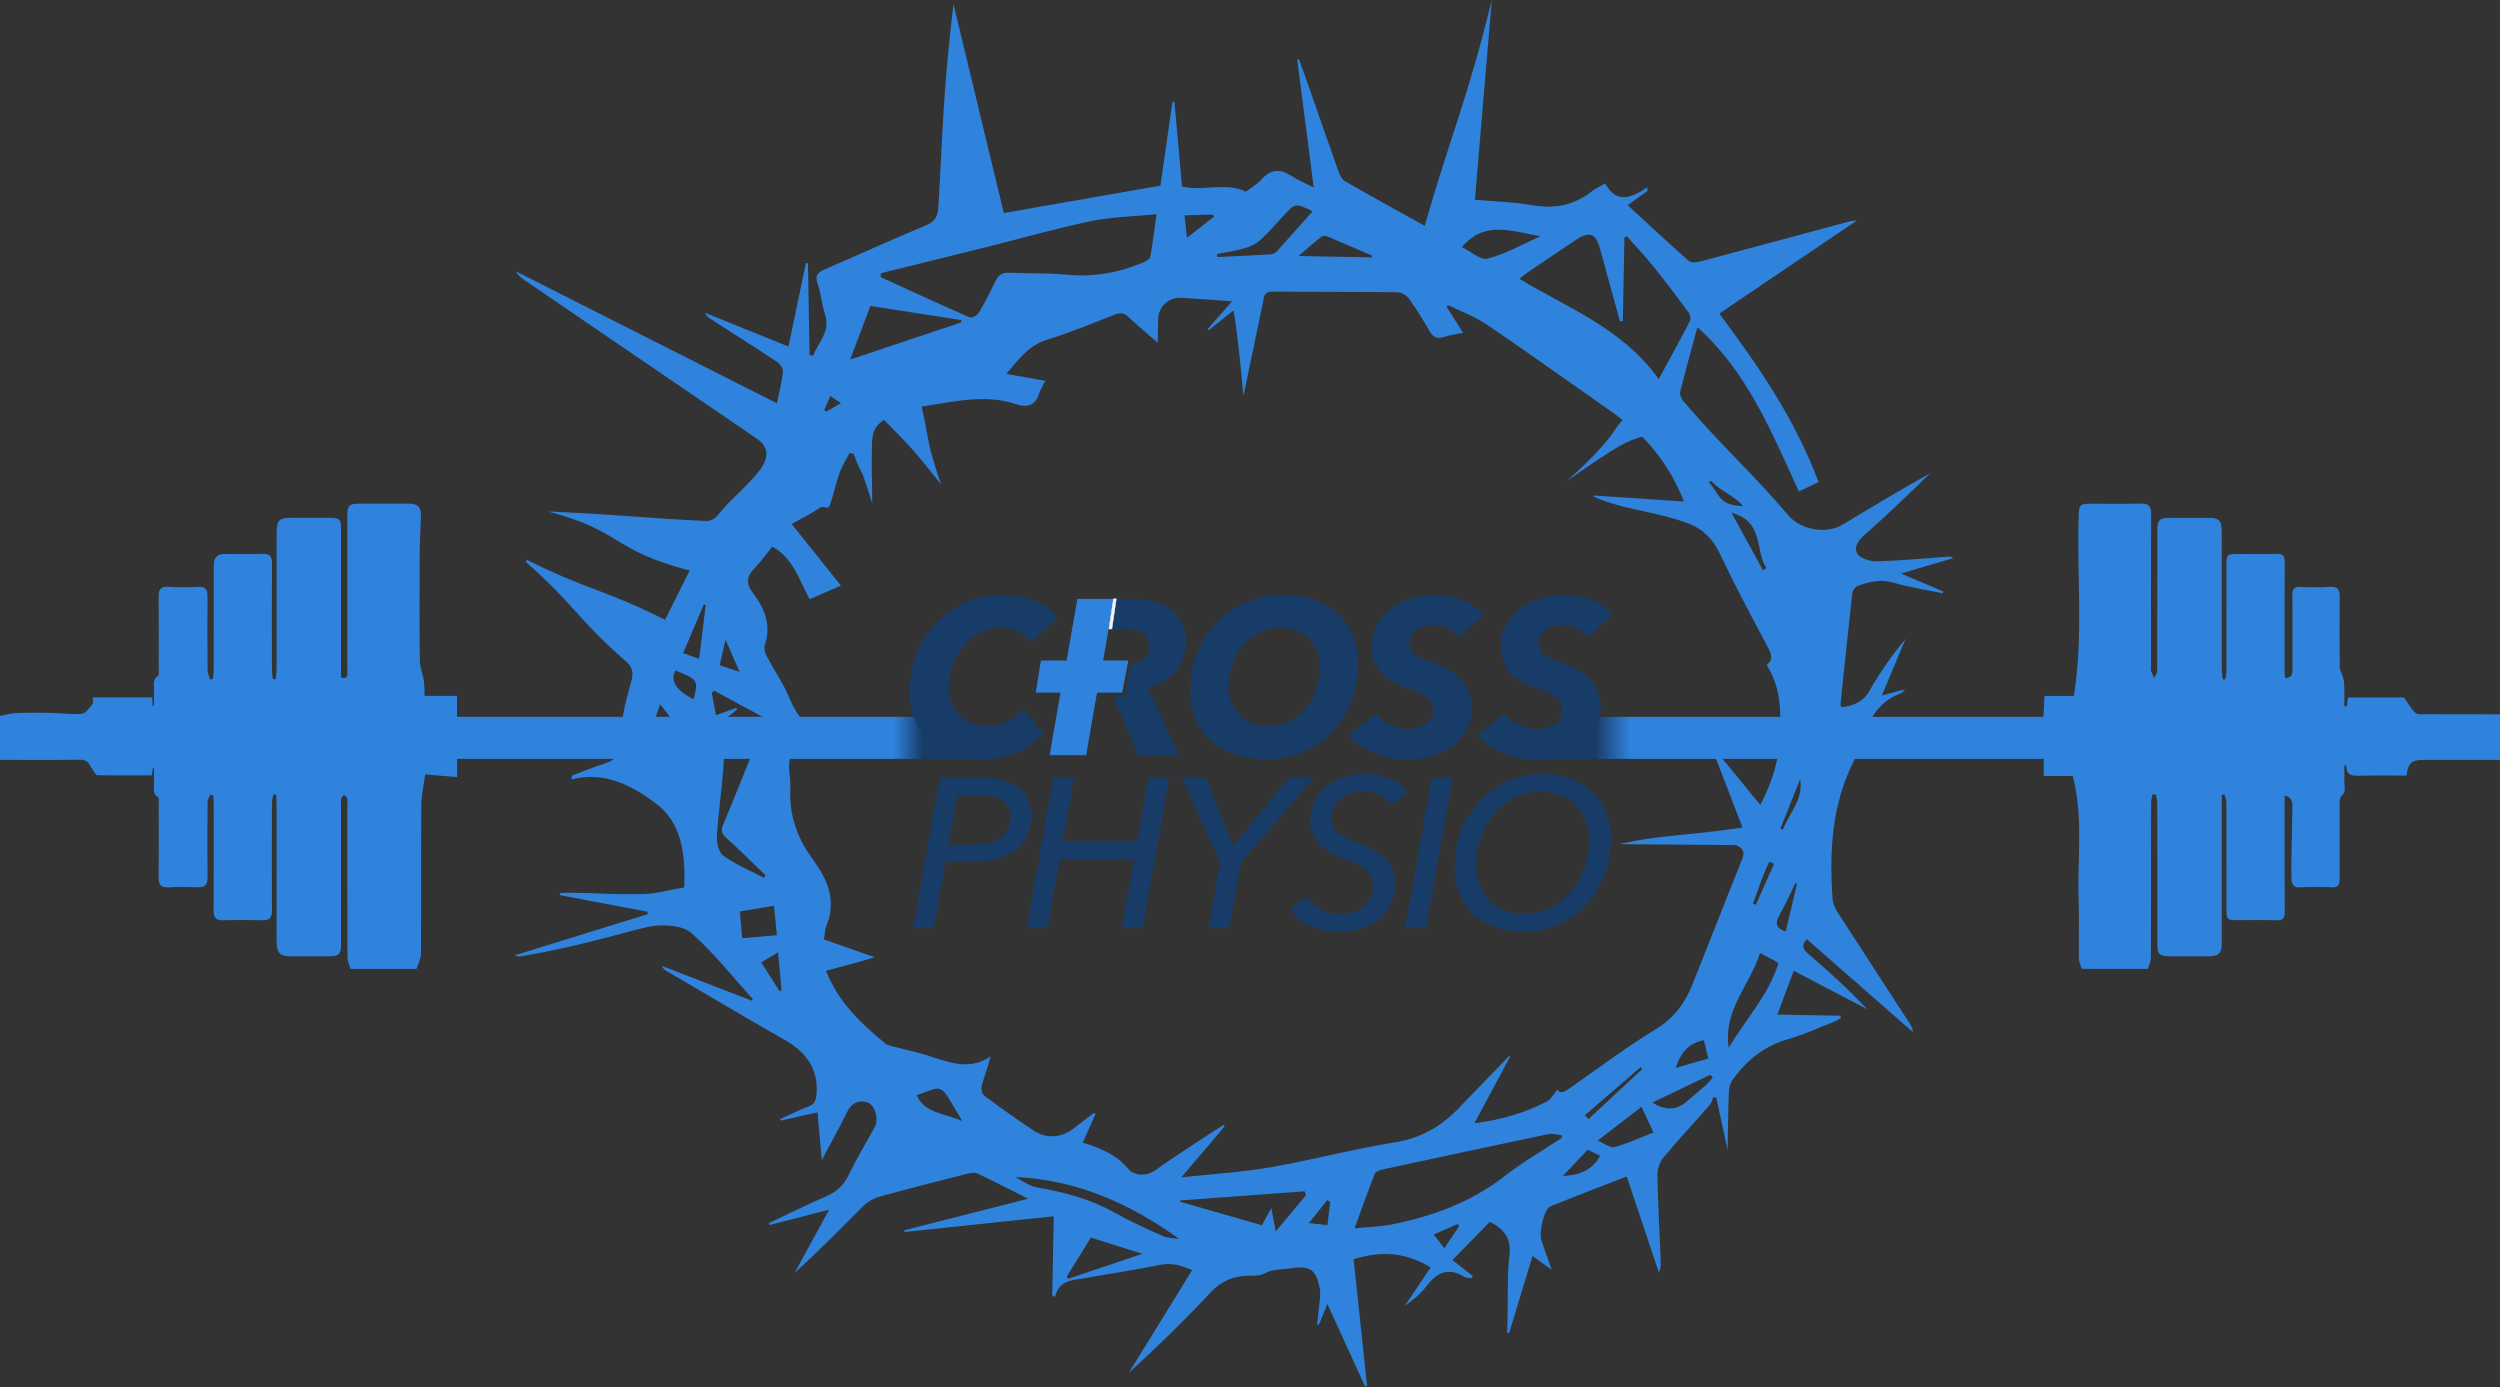
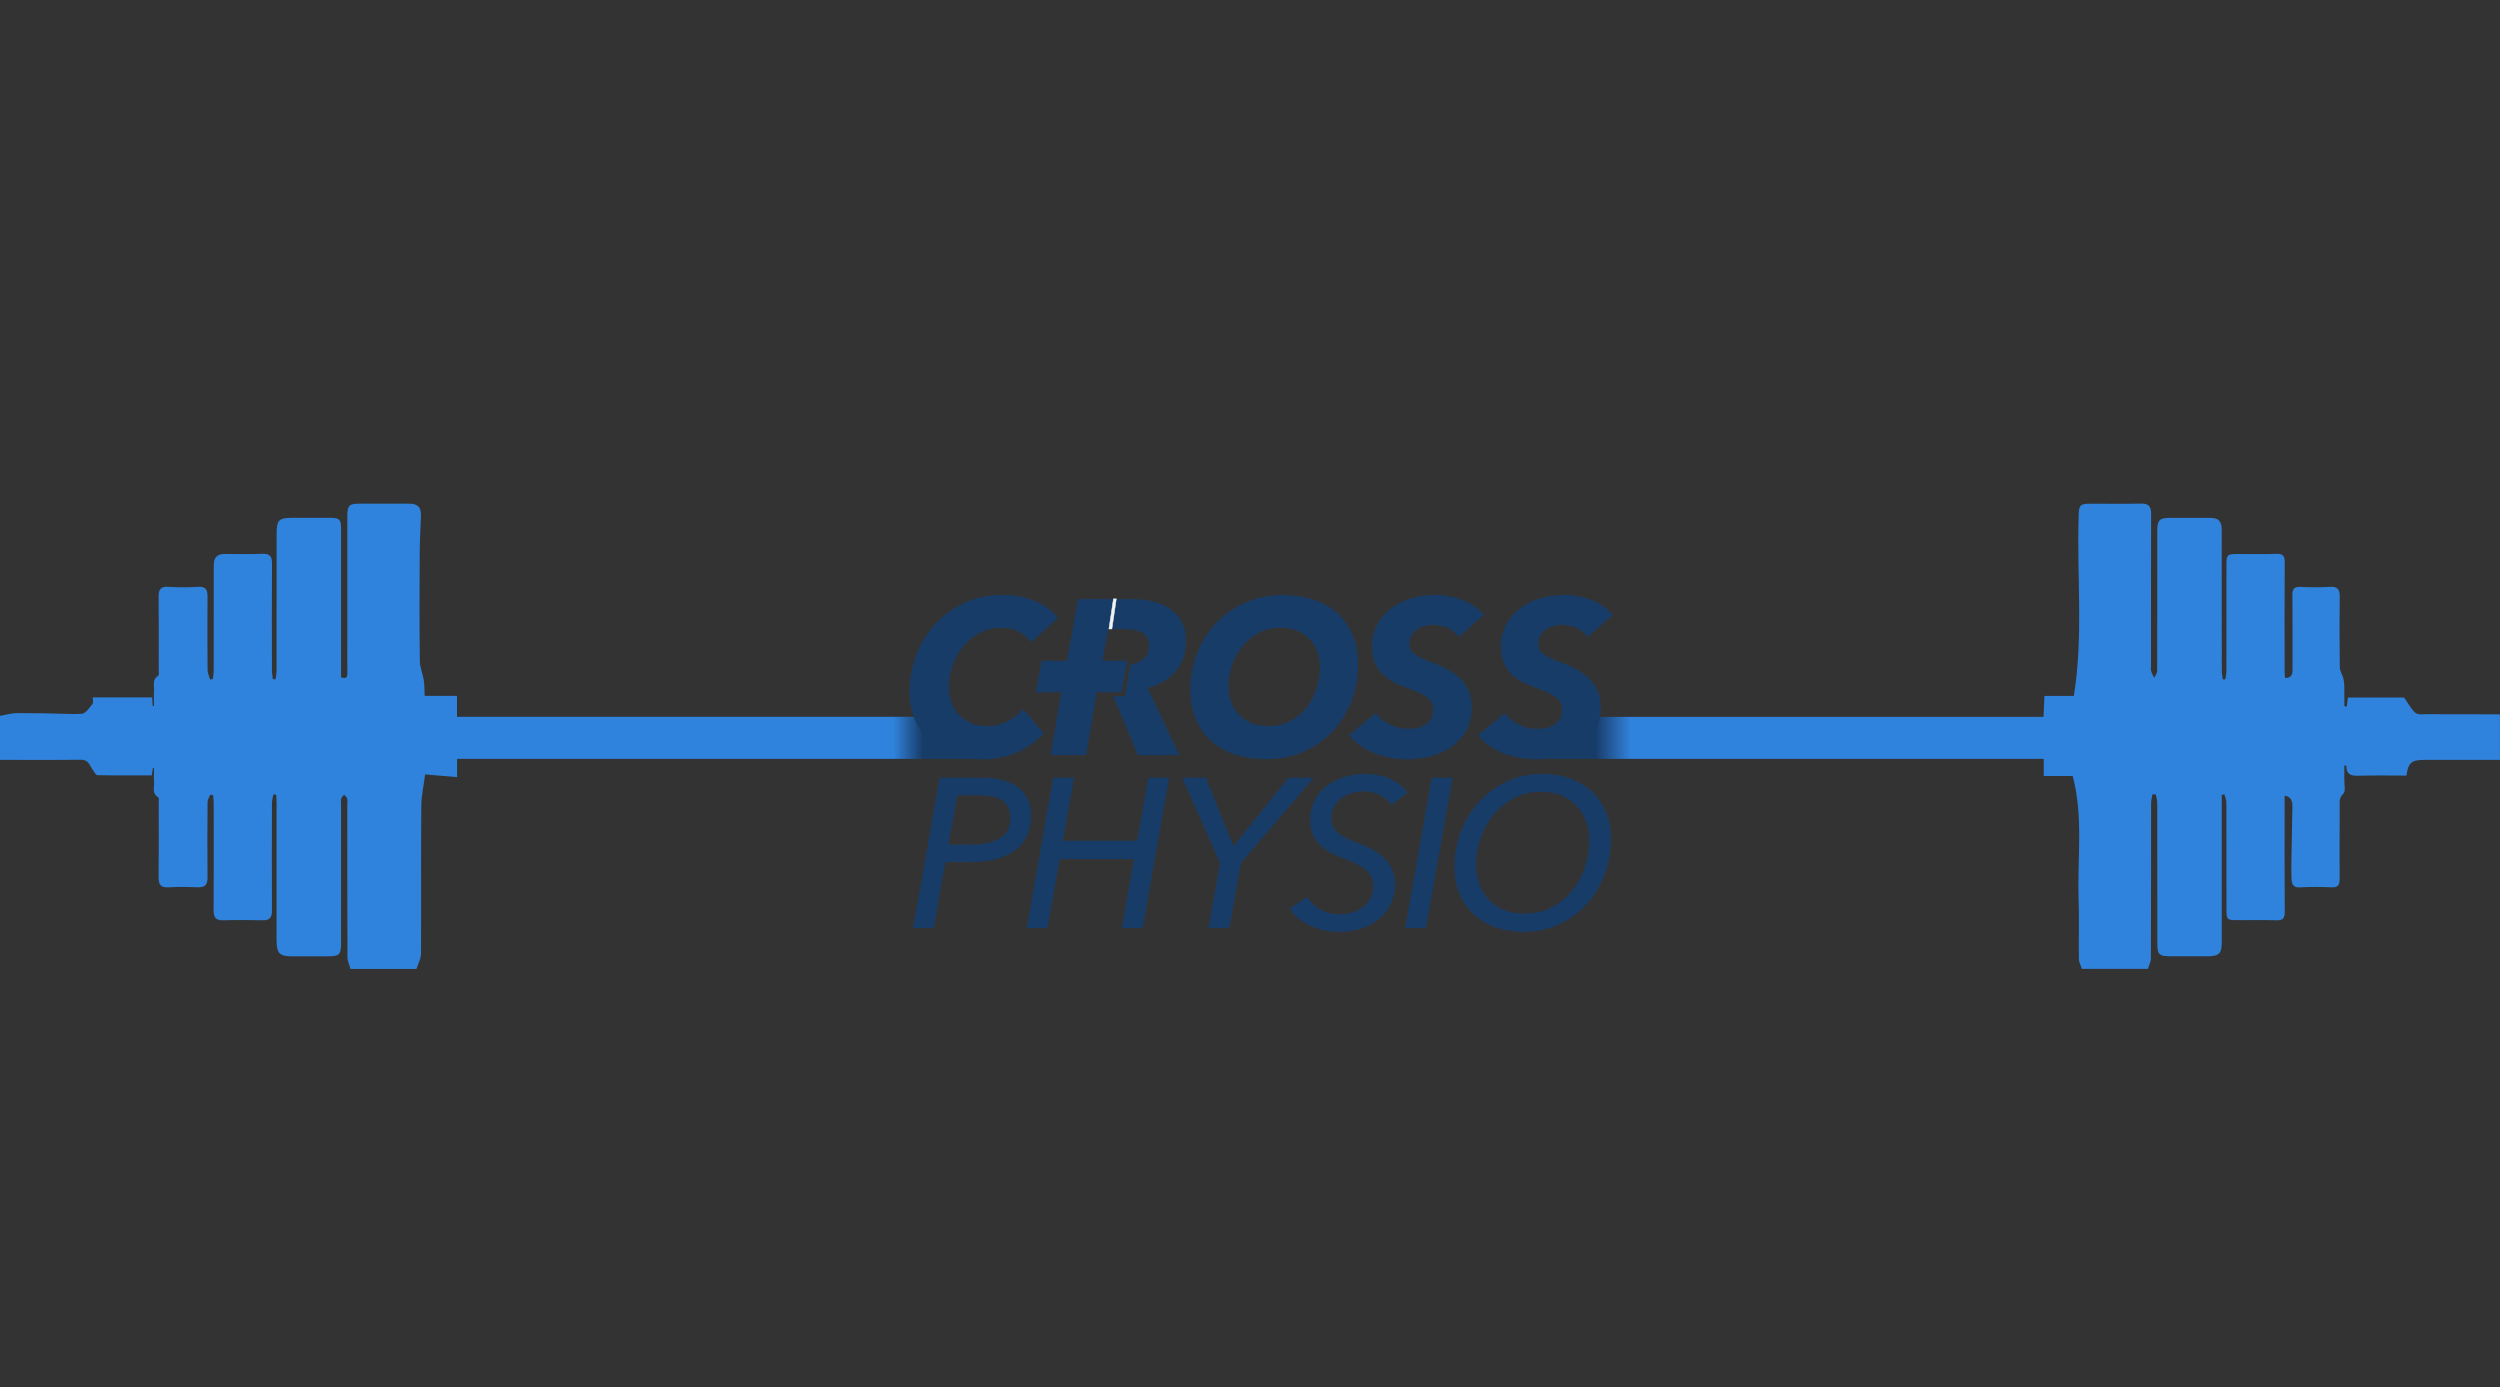
<svg xmlns="http://www.w3.org/2000/svg" width="2534" height="1406" viewBox="0 0 2534 1406" fill="none">
  <rect x="0" y="0" width="2534" height="1406" fill="#333333" stroke="none" />
  <g clip-path="url(#clip0_7_2)">
-     <path d="M1017.47 215.93C1070.11 206.72 1121.92 197.66 1176.21 188.16C1179.98 161.87 1184.19 132.51 1188.39 103.16L1190.4 103.21C1192.97 131.91 1195.55 160.62 1198.09 189C1219.26 194.43 1241.05 184.12 1262.9 194.23C1266.94 191.12 1273.67 187.27 1278.65 181.83C1288.56 171 1298.39 171.08 1309.96 178.9C1316.04 183.01 1323.1 185.7 1331.58 189.97C1325.84 145.47 1320.36 102.92 1314.87 60.36L1316.55 59.94C1320.28 70.28 1324.08 80.6 1327.71 90.97C1337.36 118.54 1346.83 146.17 1356.65 173.68C1357.95 177.34 1360.03 181.82 1363.11 183.59C1389.5 198.76 1416.21 213.4 1444.05 228.88C1471.15 134.89 1487.39 100.88 1512.1 -0.01C1504.32 91.94 1502.88 108.98 1494.97 202.46C1515.27 204.28 1534.9 204.74 1554.01 208.09C1576.7 212.08 1596.23 207.58 1614.03 193.53C1617.52 190.77 1621.82 189.01 1627.05 186.05C1638.09 206.31 1653.45 201.23 1669.63 189.78C1669.76 191 1669.88 192.21 1670.01 193.43C1663.58 198.05 1657.16 202.67 1649.82 207.94C1670.8 227.26 1690.99 246.22 1711.79 264.5C1714.18 266.6 1720.23 265.88 1724.14 264.84C1774.78 251.42 1825.35 237.7 1875.94 224.09C1876.97 223.81 1878.09 223.88 1882.16 223.51C1834.62 255.68 1789.34 286.32 1742.73 317.86C1782.58 371.32 1819.75 425.29 1843.26 488.64C1837.62 491.33 1831.36 494.31 1823.36 498.12C1795.69 438.33 1771.37 377.1 1720.47 331.64C1714.66 353.18 1708.6 375.02 1703.07 397.01C1702.41 399.63 1703.84 403.66 1705.7 405.88C1741.21 448.18 1776.95 480.15 1812.62 522.32C1825.34 537.36 1851.18 541.7 1867.77 531.69C1897.08 513.99 1926.44 496.38 1956.6 479.63C1946.04 489.78 1935.57 500.02 1924.89 510.05C1913.66 520.61 1902.45 531.22 1890.8 541.32C1884.35 546.91 1878.36 554.38 1882.64 561.25C1885.69 566.14 1895.67 569.14 1902.45 568.96C1926.58 568.31 1950.66 565.93 1974.76 564.2C1976.24 564.09 1977.72 563.97 1979.78 565.75C1963.01 570.69 1946.24 575.64 1926.92 581.34C1942.64 588.03 1956.22 593.81 1969.8 599.59L1969.24 601.41C1952.3 597.85 1935.11 595.16 1918.51 590.45C1905.86 586.86 1894.61 589.73 1883.25 593.76C1880.79 594.63 1877.9 598.06 1877.61 600.59C1873.34 638.16 1869.46 675.78 1865.56 713.39C1865.46 714.39 1866.14 715.46 1866.56 716.86C1878.62 715.25 1888.35 711.74 1895.01 699.98C1905.49 681.47 1917.91 664.03 1931.63 647.12C1923.86 665.74 1916.08 684.35 1907.5 704.9C1915.9 702.69 1922.26 701.01 1931.22 698.65C1928.34 701.26 1927.58 702.43 1926.53 702.82C1906.39 710.2 1896.01 725.55 1890.02 745.13C1887.19 754.39 1883.01 763.32 1878.67 772.02C1856.62 816.2 1854.14 863.3 1857.49 911.21C1857.81 915.75 1860.01 920.56 1862.53 924.49C1886.88 962.38 1911.49 1000.1 1936.01 1037.89C1937.52 1040.21 1938.84 1042.65 1938.88 1046.11C1903.07 1014.75 1867.27 983.38 1831.41 951.97C1825.21 958.27 1827.75 962.38 1833.13 967.03C1853.59 984.73 1873.75 1002.78 1892.7 1023.02C1868.25 1010.21 1843.8 997.39 1818.16 983.96C1812.63 998.73 1807.43 1012.61 1801.55 1028.34L1865.35 1029.56C1865.51 1030.38 1865.67 1031.19 1865.84 1032.01C1863.91 1033.09 1862.08 1034.42 1860.03 1035.21C1844.23 1041.37 1828.73 1048.58 1812.49 1053.23C1788.39 1060.13 1770.55 1074.59 1756.33 1094.16C1753.92 1097.48 1752.54 1102.21 1752.39 1106.35C1751.63 1126.14 1751.46 1145.96 1751.09 1165.57C1747.36 1148.28 1743.49 1130.38 1739.63 1112.51L1736.59 1112.2C1735.48 1114.86 1734.83 1117.92 1733.02 1119.98C1717.42 1137.79 1701.21 1155.09 1686.08 1173.27C1682.27 1177.85 1679.85 1185.1 1679.96 1191.07C1680.5 1220.27 1682.13 1249.44 1683.31 1278.63C1683.46 1282.23 1683.2 1285.85 1681.48 1289.81C1670.73 1257.77 1659.97 1225.73 1648.82 1192.49C1622.48 1202.74 1596.9 1212.46 1571.55 1222.73C1565.15 1225.32 1559.49 1248.91 1562.44 1257.55C1565.54 1266.62 1568.8 1275.65 1572.85 1287.11C1565.24 1281.62 1559.92 1277.78 1553.38 1273.07C1545.24 1299.88 1537.46 1325.52 1529.68 1351.17L1527.69 1350.85C1527.83 1343.47 1527.94 1336.08 1528.12 1328.7C1528.58 1309.98 1527.66 1291.09 1529.96 1272.59C1532.08 1255.56 1524.82 1245.91 1510.16 1238.4C1498.36 1250.44 1486.38 1262.67 1472.22 1277.12C1479.53 1282.93 1486.24 1288.26 1492.96 1293.6C1492.37 1294.31 1491.77 1295.03 1491.18 1295.74C1488.73 1295.19 1485.93 1295.22 1483.9 1293.99C1467.76 1284.22 1456.26 1289.99 1445.9 1303.66C1440.06 1311.36 1432.43 1317.73 1423.89 1323.58C1432.63 1310.62 1441.37 1297.67 1450.1 1284.71C1426.35 1269.95 1401.11 1267.16 1372.02 1276.35C1376.55 1318.97 1381.11 1361.86 1385.66 1404.75C1384.52 1405.07 1384.81 1404.99 1383.67 1405.31C1371.23 1378.15 1358.8 1350.99 1345.4 1321.73C1342.02 1330.03 1339.43 1336.38 1336.85 1342.74L1335.05 1342.27C1335.59 1337.58 1336.26 1332.9 1336.61 1328.19C1337.17 1320.75 1339 1313.02 1337.67 1305.89C1334.05 1286.56 1327.51 1282.57 1308.05 1285.57C1299.47 1286.89 1289.8 1286.35 1282.66 1290.28C1275.51 1294.22 1269.02 1292.74 1262.28 1293.19C1248.14 1294.13 1237.1 1299.33 1227.08 1310.02C1200.64 1338.23 1172.93 1365.27 1144.06 1391.65C1165.31 1357.19 1186.56 1322.73 1208.34 1287.42C1197.44 1282.65 1187.83 1279.7 1176.33 1282.01C1150.44 1287.19 1124.3 1291.12 1098.29 1295.72C1086.27 1297.85 1072.88 1297.93 1069.36 1314.67C1068.43 1314.11 1067.49 1313.56 1066.56 1313L1068.1 1232.83C1016.4 1238.27 966.65 1243.5 916.89 1248.74L916.59 1247C957.47 1236.6 998.36 1226.19 1042.16 1215.05C1023.14 1205.5 1006.92 1197.11 990.41 1189.29C987.78 1188.05 983.76 1188.82 980.64 1189.62C950.61 1197.28 920.57 1204.93 890.69 1213.12C885.97 1214.41 879.24 1218.32 875.75 1221.79C852.64 1244.74 829.93 1268.09 805.41 1290.19C816.62 1269.66 827.83 1249.13 840.37 1226.17C818.71 1231.73 799.35 1236.7 780 1241.67L779.33 1239.74C798.42 1230.74 817.32 1221.28 836.7 1212.94C847.25 1208.4 854.71 1202.21 859.81 1191.67C867.96 1174.83 877.69 1158.74 886.72 1142.31C891.01 1134.5 887.02 1119.56 878.52 1117.1C870.06 1114.65 862.94 1118.26 858.62 1127.13C851.11 1142.53 842.7 1157.5 832.98 1175.85C831.36 1157.89 830.05 1143.31 828.62 1127.48C815.73 1130.37 803.48 1133.11 791.23 1135.86L790.73 1134.31C800.23 1130.03 809.56 1125.29 819.31 1121.63C826.2 1119.04 827.26 1114.96 827.69 1108.1C829.36 1081.88 816.03 1065.77 794.38 1053.45C754.44 1030.72 714.95 1007.21 675.29 983.98C673.5 982.93 671.91 981.53 670.84 979.05C701.21 990.79 731.57 1002.53 761.94 1014.27L763.02 1012.65C742.49 990.02 723.49 965.67 700.64 945.65C691.95 938.03 673.87 936.9 660.94 938.76C641.96 941.83 590.78 958.99 527.47 969.37C525.74 969.65 523.96 969.7 521.84 968.3C566.73 954.4 611.62 940.51 656.51 926.61L656.38 924.14C626.76 918.53 597.15 912.93 567.53 907.32L567.6 905.23C571.09 905.1 574.57 904.81 578.06 904.86C621.12 905.4 607.65 906.64 650.7 906.2C665.34 906.05 679.93 901.69 693.53 899.42C694.97 865.31 690.78 833.74 664.74 814.33C640.88 796.55 613.15 781.32 579.26 790.03C579.41 788.72 579.57 787.4 579.72 786.09C591.53 781.7 603.19 776.85 615.21 773.11C623.36 770.57 625.89 765.87 626.86 756.53C629.17 734.41 633.42 712.57 639.68 691.25C642.56 681.44 641.1 676.16 634.14 670.07C584.3 626.46 583.65 614.47 534.08 570.55C532.41 569.07 534.08 570.55 533.49 567.18C597.41 599.07 609.25 595.88 674.09 628.22C682.35 611.72 690.32 595.78 699.07 578.28C619.11 557.53 631.22 538.12 556.04 518.61C579.26 519.06 543.26 517.9 569.95 519.14C628.06 521.84 657.86 525.32 715.96 528.08C719.57 528.25 724.58 525.89 726.84 523.06C742.08 503.89 756.6 494.32 771.44 474.84C770.93 475.64 772.01 474.09 771.44 474.84C779.2 462.7 779.12 452.82 767.19 444.69C688.49 391.01 609.8 337.3 531.13 283.59C528.05 281.49 525.08 279.22 523.13 275.11C610.85 319.47 698.58 363.83 787.46 408.77C789.82 397.29 792.55 387.23 793.62 376.99C793.96 373.79 790.7 368.89 787.66 366.87C765.41 352.06 742.79 337.78 720.3 323.32C718.13 321.93 716.03 320.42 714.77 317.1C742.41 328.28 770.06 339.46 799.19 351.24C805.17 322.58 811.01 294.6 816.85 266.62L818.96 266.82C819.49 297.87 820.03 328.93 820.56 359.98C821.8 360.14 823.03 360.3 824.27 360.47C829.33 347.05 841.79 336.33 836.34 319.08C833.08 308.76 832.17 297.69 828.66 287.48C825.61 278.59 829.51 275.73 836.68 272.65C870.61 258.08 904.21 242.76 938.28 228.51C947.24 224.76 950.49 219.93 951.08 210.41C955.04 146.88 955.43 95.08 966.43 4.19M1260.33 401.25C1256.5 358.49 1253.1 329.64 1250.15 314.7C1240.71 322.28 1232.99 328.47 1225.28 334.66L1224.14 333.43C1231.81 324.76 1239.48 316.09 1248.93 305.4C1230.1 304.08 1213.93 302.83 1197.74 301.85C1184.51 301.05 1174.08 310.83 1173.89 323.84C1173.78 331.1 1173.62 338.37 1173.45 347.33C1162.61 337.88 1153.09 330.01 1144.12 321.56C1139.71 317.4 1135.98 316.51 1130.14 318.81C1107.35 327.76 1084.67 337.19 1061.29 344.36C1042.4 350.15 1032.53 364.5 1020 378.92C1033.77 381.4 1046.11 383.62 1059.5 386.03C1057.17 390.74 1054.88 394.19 1053.68 397.99C1049.8 410.23 1042.64 413.9 1029.96 409.67C998.21 399.07 966.81 407.33 934.18 412.05C943.47 454.82 938.61 445.12 953.74 490.78C924.3 453.9 923.23 453.12 895.94 425.57C886.14 431.96 884.07 439.24 883.84 450.54C883.2 482.24 883.81 467.89 884.11 510.23C870.47 466.18 875.37 487.07 865.08 459.76L861.09 459.22C857.64 465.88 853.44 472.28 850.95 479.28C847.06 490.19 844.92 501.72 840.89 512.58C839.15 517.27 835.31 511.84 831.14 514.67C822.28 520.67 812.58 525.43 802.44 531.14C819.51 552.48 835.54 572.54 852.37 593.59C841.06 598.49 831.22 602.75 820.58 607.36C810.06 587.76 804.12 565.91 782.82 554.01C776.81 561.41 771.2 569.42 764.44 576.33C756.47 584.48 756.11 591.79 762.99 600.81C775 616.56 782.1 633.62 775.15 653.96C774.12 656.98 775.22 661.46 776.82 664.49C784.48 679.03 793.99 692.75 800.3 707.81C807.98 726.13 818.39 739.99 838.97 744.14C840.66 744.48 842.12 745.92 844.82 747.52C839.63 749.6 835.49 751.26 831.35 752.93C821.24 757.01 806.95 758.45 802.16 765.9C797.11 773.75 801.68 787.36 801.08 798.41C799.59 825.61 807.67 849.03 823.99 871.24C838.29 890.69 848.36 912.76 837.65 938.21C835.98 942.17 836.07 946.85 835.17 952.22C855.37 959.22 862.95 961.99 886.67 970.28C872.49 974.8 855.02 978.97 837.27 984.03C849.68 1015.72 872.8 1037.59 897.72 1057.97C899.33 1059.29 901.74 1059.79 903.86 1060.35C915.51 1063.4 927.29 1065.98 938.82 1069.41C960.27 1075.79 981.42 1086.24 1004.09 1070.77C1001.35 1081.69 997.63 1090.97 995.04 1100.55C994.24 1103.52 995.32 1108.83 997.52 1110.46C1013.81 1122.61 1030.36 1134.45 1047.3 1145.71C1060.78 1154.67 1075.64 1153.46 1088.38 1143.64C1095.17 1138.4 1102.01 1133.23 1108.84 1128.04L1110.39 1129.3C1106.22 1138.65 1102.06 1147.99 1097.52 1158.19C1115.72 1163.83 1131.39 1170.12 1143.52 1184.72C1149 1191.32 1161.32 1193.21 1171.45 1185.89C1185.78 1175.53 1200.72 1166.01 1215.46 1156.22C1223.59 1150.81 1231.83 1145.57 1240.03 1140.25C1240.77 1141.12 1240.56 1140.87 1241.3 1141.74C1227.36 1158.13 1213.43 1174.51 1197.38 1193.38C1229.95 1189.82 1259.42 1188.1 1288.3 1183.07C1330.27 1175.77 1371.57 1164.59 1413.62 1157.94C1439.89 1153.78 1460.23 1142.09 1477.95 1123.86C1495.23 1106.06 1512.44 1088.19 1529.68 1070.35L1530.63 1071.06C1518.89 1092.97 1507.15 1114.88 1494.49 1138.49C1521.49 1135.11 1545.51 1128.19 1567.91 1116.41C1572.31 1114.1 1574.99 1108.59 1578.53 1104.48C1581.93 1109.83 1586.95 1105.91 1592.51 1102.02C1620.88 1082.18 1648.6 1061.25 1678.15 1043.31C1696.46 1032.19 1707.62 1017.2 1715.12 998.56C1732.18 956.18 1748.61 913.55 1765.73 871.19C1768.88 863.39 1766.85 859.94 1759.6 856.64C1731.54 856.12 1641.64 855.96 1641.88 855.43C1684.26 846.02 1705.45 847.71 1766.19 838.85C1754.96 809.62 1744.9 783.4 1734.83 757.18L1735.79 756.61C1751.66 776.05 1767.54 795.48 1784.17 815.85C1796.71 792.34 1803.84 768.43 1804.45 743.17C1805.01 719.79 1804.91 696.08 1790.66 674.14C1798.19 668.42 1795.06 661.97 1790.96 654.27C1774.54 623.5 1758.16 592.68 1743.22 561.2C1736.48 546.99 1726.92 536.93 1712.84 531.27C1682.81 519.19 1652.49 517.94 1622.3 506.26C1619.92 505.34 1617.57 504.35 1615.21 503.38L1615.47 502.22C1645.36 504.21 1675.25 506.21 1706.91 508.32C1696.57 482.39 1682.86 461.43 1664.6 442.6C1650.32 446.98 1645.46 447.27 1588.47 487.38C1638.98 441.64 1634.48 435.4 1644.86 425.82C1641.84 423.47 1640.16 422.06 1638.37 420.8C1594.64 390.09 1551.16 359 1506.98 328.95C1495.01 320.81 1480.93 315.72 1467.79 309.27L1466.32 310.96C1471.62 319.33 1476.92 327.71 1482.99 337.3C1475.42 338.89 1469.4 339.55 1463.82 341.47C1456.22 344.09 1452.26 341.43 1448.54 334.84C1442.29 323.74 1435.46 312.9 1427.98 302.59C1425.61 299.33 1420.41 296.27 1416.47 296.22C1374.55 295.7 1332.62 295.97 1290.7 295.59C1283.31 295.52 1281.01 297.96 1280.49 305.06M892.76 276.94C892.76 278.28 892.74 279.62 892.74 280.96C922.76 294.66 952.7 308.52 982.94 321.73C985.02 322.64 990.67 319.49 992.26 316.82C998.39 306.55 1003.75 295.81 1008.96 285.04C1011.86 279.05 1015.45 276.08 1022.74 276.46C1041.94 277.46 1061.31 276.45 1080.39 278.37C1107.8 281.12 1133.62 276.66 1158.63 266.08C1161.44 264.89 1165.47 262.71 1165.89 260.42C1168.39 247.05 1169.99 233.52 1172.31 217.08C1148.19 219.51 1126.26 219.88 1105.19 224.27C1070.2 231.55 1035.78 241.49 1001.09 250.16C965 259.18 928.86 268.03 892.75 276.96L892.76 276.94ZM1644.89 325.48C1643.93 325.53 1642.96 325.57 1642 325.62C1635.28 301.21 1628.48 276.82 1621.88 252.38C1617.52 236.24 1611.1 233.9 1596.52 243.65C1580.26 254.52 1564.06 265.47 1547.88 276.46C1545.33 278.19 1543.04 280.3 1540.11 282.66C1590.37 312.82 1645.5 333.61 1681.27 384.34C1693.01 362.66 1703.29 344.04 1713.03 325.15C1714.12 323.03 1713.05 318.69 1711.44 316.51C1699.84 300.83 1688.1 285.24 1675.86 270.05C1667.36 259.5 1657.98 249.63 1649 239.46C1648.17 239.89 1647.35 240.31 1646.52 240.74C1645.98 268.99 1645.44 297.24 1644.89 325.5V325.48ZM1583.06 1153.39C1582.98 1152.48 1582.9 1151.57 1582.82 1150.66C1578.39 1150.22 1573.72 1148.64 1569.57 1149.51C1513.54 1161.22 1457.57 1173.23 1401.63 1185.35C1398.62 1186 1394.31 1187.64 1393.41 1189.91C1386.47 1207.41 1380.23 1225.19 1372.96 1245.08C1387.36 1243.62 1399.48 1243.37 1411.16 1241.02C1452.59 1232.68 1491.37 1218.47 1525.21 1192.02C1543.42 1177.79 1563.71 1166.18 1583.05 1153.39H1583.06ZM746.04 717.48C746.47 717.91 746.91 718.35 747.34 718.78C744.75 720.91 742.42 723.51 739.52 725.1C729.53 730.58 728.91 737.86 731.55 748.41C734.11 758.62 733.79 769.85 733.01 780.51C731.36 802.9 727.92 825.17 726.67 847.56C726.3 854.29 728.67 864.22 733.44 867.59C746.05 876.49 760.67 882.59 774.49 889.81C774.97 888.93 775.46 888.05 775.94 887.17C762.67 874.44 749.62 861.47 736.02 849.1C731.33 844.83 730.63 841.38 733.07 835.61C742.97 812.15 752.34 788.47 761.88 764.87C766.73 752.87 771.53 740.86 776.48 728.55C758.12 718.6 741.13 709.38 724.13 700.17C723.2 700.79 722.27 701.41 721.35 702.03C722.76 709.33 724.16 716.64 725.76 724.92C733.48 722.09 739.76 719.79 746.04 717.49V717.48ZM861.7 364.47C900.32 351.54 937.4 339.12 974.47 326.71C974.39 325.94 974.31 325.17 974.22 324.4C943.51 319.63 912.81 314.86 882.19 310.11C875.39 328.17 868.96 345.21 861.7 364.48V364.47ZM1323.69 1211.48C1323.28 1210.16 1322.86 1208.84 1322.45 1207.52C1280.35 1210.61 1238.24 1213.7 1196.14 1216.79C1196.26 1217.24 1196.38 1217.7 1196.49 1218.15C1223.7 1225.98 1250.92 1233.81 1279.09 1241.92C1281.28 1237.89 1284.46 1232.06 1288.59 1224.48C1290.26 1233.36 1291.45 1239.74 1293.05 1248.22C1304.2 1234.84 1313.95 1223.16 1323.69 1211.47V1211.48ZM1783.91 966.05C1774.17 998.06 1746.41 1023.23 1752.18 1062C1769.85 1032.6 1792.64 1008.5 1802.51 976.63C1801.02 975.47 1799.96 974.4 1798.69 973.72C1794.41 971.4 1790.05 969.23 1783.9 966.05H1783.91ZM1195.2 1255.78C1145.32 1219.77 1091.39 1195.95 1029.52 1193C1036.62 1197.51 1044 1202.42 1051.99 1203.77C1079.34 1208.4 1105.55 1215.51 1129.94 1229.23C1145.66 1238.08 1162.24 1245.52 1178.75 1252.88C1183.68 1255.08 1189.69 1254.88 1195.2 1255.78ZM1330.45 214.15C1313.22 205.63 1312.61 205.83 1301.54 218.02C1293.71 226.64 1286.05 235.49 1277.43 243.28C1273.01 247.27 1266.92 250.07 1261.1 251.77C1252.11 254.39 1242.7 255.6 1233.47 257.4C1233.64 258.45 1233.82 259.49 1233.99 260.54C1251.92 259.67 1269.86 258.92 1287.78 257.8C1290.12 257.65 1292.92 256.16 1294.53 254.4C1306.39 241.4 1318 228.17 1330.45 214.15ZM1481.78 250.48C1490.38 254.59 1500.7 264.03 1507.98 262.12C1526.55 257.25 1543.76 247.31 1561.51 239.4C1533.73 235.1 1505.45 222.43 1481.77 250.47L1481.78 250.48ZM1081.3 1293.91L1082.49 1296.22C1106.63 1288.13 1130.77 1280.03 1158.01 1270.89C1138.31 1264.69 1122.27 1259.64 1105.7 1254.42C1097.33 1267.96 1089.31 1280.93 1081.3 1293.9V1293.91ZM1663.8 1121.89C1649.35 1133.02 1635.64 1143.58 1619.32 1156.14C1626.65 1159.14 1632.41 1163.88 1636.49 1162.74C1649.75 1159.04 1662.4 1153.18 1676.06 1147.85C1671.98 1139.21 1668.34 1131.5 1663.81 1121.89H1663.8ZM749.93 923.89C750.79 933.89 751.51 942.19 752.27 950.98C764.9 949.87 775.63 948.92 787.48 947.88C786.43 937.49 785.49 928.12 784.48 918.04C772.39 920.09 761.72 921.89 749.94 923.89H749.93ZM1390.26 260.9C1390.39 260.29 1390.52 259.67 1390.65 259.06C1375.59 252.55 1360.56 245.96 1345.42 239.64C1343.69 238.92 1340.68 238.9 1339.37 239.93C1332.27 245.52 1325.52 251.54 1316.22 259.48C1343.27 260 1366.77 260.45 1390.26 260.9ZM1736.14 1092.25C1735.28 1091.3 1734.42 1090.35 1733.56 1089.4C1714.29 1098.64 1695.01 1107.87 1674.87 1117.52C1687.68 1125.83 1699.3 1125.49 1709.71 1116.49C1715.95 1111.1 1722.29 1105.82 1728.44 1100.32C1731.21 1097.84 1733.59 1094.95 1736.15 1092.25H1736.14ZM975.5 1136.41C951.38 1097.08 958.92 1099.67 929.15 1110.08C937.84 1129.22 957.62 1128.03 975.5 1136.41ZM1755 519.63C1766.48 540.62 1776.64 559.21 1786.81 577.8C1788 577.16 1789.19 576.52 1790.38 575.88C1778.59 558.08 1788.58 528.78 1755 519.63ZM655.77 752.18C668.18 747.26 677.93 743.39 688.75 739.1C681.89 730.28 676.13 722.86 669.11 713.83C664.49 727.1 660.64 738.19 655.77 752.17V752.18ZM708.7 667.76C711 648.66 713.15 630.87 715.29 613.09C714.67 612.94 714.04 612.79 713.42 612.64C706.53 628.82 699.63 645.01 692.4 661.99C697.75 663.88 702.23 665.47 708.7 667.76ZM1731.59 1072.86C1729.82 1065.58 1728.41 1059.79 1727.07 1054.3C1710.45 1057.51 1703.45 1067.86 1698.47 1082.46C1710.02 1079.11 1720.03 1076.21 1731.59 1072.86ZM1584.04 1192.01C1601.34 1191.02 1614.05 1186.21 1621.82 1171.45C1617.32 1169.29 1613.42 1167.42 1609.25 1165.42C1600.94 1174.19 1593.1 1182.45 1584.05 1192.01H1584.04ZM684.76 679.62C678.63 689.55 685.95 700.69 703.03 708.71C707.99 689.56 707.57 688.88 684.76 679.62ZM790.14 1004.6C790.82 1004.37 791.51 1004.14 792.19 1003.91C791.04 991.55 789.89 979.19 788.6 965.36C782.09 969.23 777.12 972.19 771.6 975.47C778.24 985.91 784.19 995.26 790.13 1004.6H790.14ZM1200.61 218.27C1201.49 226.27 1202.19 232.68 1203.11 241.03C1213.22 233.14 1221.87 226.39 1230.53 219.63C1230.05 218.92 1229.58 218.2 1229.1 217.49C1220.14 217.74 1211.19 217.98 1200.61 218.27ZM1821.37 896.21C1820.95 895.69 1820.54 895.16 1820.12 894.64C1814.55 905.89 1809.39 917.37 1803.28 928.33C1798.63 936.66 1801.06 941.09 1809.95 944.27C1813.83 927.96 1817.6 912.09 1821.37 896.22V896.21ZM1734.33 487.35C1733.59 487.9 1732.84 488.45 1732.1 489C1743.16 500.09 1741.5 512.67 1766.8 512.87C1755.28 500.21 1744.81 498.85 1734.34 487.35H1734.33ZM1606.45 1130.37C1607.65 1131.67 1608.84 1132.96 1610.04 1134.26C1628.27 1117.37 1646.49 1100.48 1664.72 1083.59C1664.12 1082.94 1663.51 1082.29 1662.91 1081.64C1644.09 1097.89 1625.27 1114.13 1606.45 1130.38V1130.37ZM749.57 680.93C744.49 669.24 740.59 660.27 735.39 648.28C732.97 659.03 731.36 666.19 729.53 674.35C735.57 676.33 741.12 678.15 749.58 680.93H749.57ZM1348.33 1218.3C1347.3 1217.7 1346.26 1217.09 1345.23 1216.49C1339.57 1223.6 1333.9 1230.7 1326.66 1239.78C1335.16 1240.66 1340.12 1241.17 1345.47 1241.72C1346.53 1233 1347.43 1225.65 1348.32 1218.3H1348.33ZM1453.18 1251.33C1457.12 1256.36 1460.25 1260.37 1463.97 1265.13C1469.52 1256.95 1474.3 1249.9 1479.09 1242.86C1478.48 1242.14 1477.87 1241.42 1477.27 1240.71C1469.21 1244.27 1461.14 1247.82 1453.18 1251.33ZM1824.64 789.73C1817.97 806.44 1811.3 823.16 1804.64 839.87C1805.49 840.19 1806.35 840.52 1807.2 840.84C1813.5 823.88 1828.26 810.21 1824.64 789.73ZM1776.93 916.02C1777.85 916.4 1778.78 916.79 1779.7 917.17C1785.89 903.28 1792.08 889.39 1798.26 875.49C1796.63 874.81 1795 874.13 1793.37 873.45C1786.59 887.1 1782.05 901.68 1776.92 916.01L1776.93 916.02ZM841.71 401.37C839.33 406.71 837.36 411.12 835.4 415.53C836.08 416.11 836.76 416.68 837.44 417.26C842.05 414.61 846.65 411.96 852.43 408.64C848.52 405.99 845.59 404 841.71 401.38V401.37Z" fill="#3083DC" />
-     <path d="M1003.24 769.22H463.31V787.69C451.84 786.72 441.04 785.81 430.93 784.95C429.68 794.8 427.13 805.95 427.03 817.13C426.61 867.03 427.03 916.93 426.71 966.83C426.68 971.92 423.74 977 422.14 982.08H355.23C354.17 978.13 352.21 974.18 352.19 970.22C351.98 918.72 352.05 867.21 352.04 815.71C352.04 813.59 352.41 811.35 351.86 809.38C351.46 807.92 349.84 806.79 348.77 805.52C347.75 806.85 346.22 808.04 345.84 809.53C345.32 811.52 345.68 813.74 345.68 815.87C345.68 862.86 345.68 909.85 345.68 956.84C345.68 967.26 343.85 969.22 333.42 969.31C321.21 969.42 308.99 969.25 296.78 969.36C283.3 969.48 280.31 966.47 280.33 952.93C280.4 906.47 280.36 860.01 280.34 813.55C280.34 810.86 280.1 808.17 279.97 805.48C279 805.4 278.04 805.32 277.07 805.25C276.57 808.22 275.65 811.19 275.64 814.16C275.54 850.53 275.49 886.9 275.66 923.27C275.69 929.98 273.31 932.92 266.4 932.78C253.13 932.5 239.84 932.41 226.58 932.8C218.99 933.03 216.44 930.26 216.5 922.62C216.81 886.52 216.65 850.41 216.61 814.3C216.61 811.56 216.24 808.82 216.05 806.09C215.06 805.89 214.08 805.69 213.09 805.49C212.15 807.98 210.41 810.46 210.39 812.95C210.19 838.43 210.12 863.92 210.35 889.41C210.41 896.46 208 899.62 200.65 899.33C190.84 898.95 180.97 898.71 171.2 899.4C163.05 899.97 160.66 896.85 160.76 889.1C161.08 864.15 160.89 839.19 160.86 814.23C160.86 812.12 161.39 808.71 160.38 808.12C153.59 804.17 156.65 797.86 156.2 792.51C155.81 787.89 156.12 783.22 156.12 778.57C155.72 778.59 155.32 778.61 154.92 778.63C154.57 780.89 154.23 783.15 153.8 785.96C135.22 785.96 116.95 786.1 98.69 785.71C97.08 785.68 95.47 782.18 93.99 780.2C90.79 775.91 89.77 769.93 82.02 770.04C54.68 770.44 27.33 770.2 -0.01 770.2C-0.01 755.33 -0.01 740.46 -0.01 725.6C5.55 724.62 11.09 723.02 16.68 722.78C28.21 722.3 39.78 722.33 51.33 722.55C61.92 722.75 72.6 724.44 83.05 723.46C86.97 723.09 90.63 717.27 93.81 713.44C94.84 712.19 93.97 709.37 93.97 706.87H154.25C154.41 709.9 154.57 712.71 154.72 715.51C155.18 715.51 155.64 715.53 156.1 715.53C156.1 710.57 155.81 705.59 156.18 700.66C156.58 695.31 153.82 689.16 160.25 685.02C161.44 684.25 160.86 680.51 160.86 678.15C160.89 653.73 161.04 629.3 160.79 604.88C160.72 597.69 162.63 594.26 170.65 594.8C180.69 595.47 190.85 595.43 200.9 594.8C208.6 594.32 210.38 597.82 210.34 604.53C210.18 629.48 210.18 654.44 210.4 679.4C210.43 682.52 212.11 685.62 213.02 688.72C213.93 688.59 214.83 688.46 215.74 688.33C216.04 685.62 216.61 682.91 216.61 680.2C216.67 644.36 216.64 608.52 216.66 572.68C216.66 565.24 220.267 561.513 227.48 561.5C240.22 561.48 252.99 561.94 265.7 561.33C273.49 560.96 275.75 563.85 275.7 571.25C275.46 607.35 275.57 643.46 275.64 679.57C275.64 682.52 276.26 685.47 276.59 688.42C277.5 688.45 278.41 688.48 279.31 688.51C279.66 685.5 280.32 682.48 280.33 679.47C280.4 633.54 280.37 587.61 280.38 541.68C280.38 526.84 282.37 524.85 297.14 524.84C309.62 524.84 322.1 524.79 334.57 524.85C344.14 524.9 345.68 526.46 345.68 535.76C345.68 583.02 345.68 630.27 345.68 677.53V686.52C350.21 688.11 352.19 687.22 352.1 682.3C351.92 671.68 352.05 661.06 352.05 650.44C352.05 607.96 352.05 565.48 352.05 523.01C352.05 512.42 353.92 510.52 364.29 510.51C381.02 510.49 397.74 510.49 414.47 510.51C423.51 510.51 426.99 514.1 426.67 522.79C426.18 536.25 425.46 549.7 425.39 563.16C425.21 598.73 425.12 634.31 425.53 669.88C425.61 676.42 428.53 682.88 429.53 689.47C430.32 694.66 430.17 699.98 430.44 705.33H463.21V726.57H946.97" fill="url(#paint0_linear_7_2)" />
+     <path d="M1003.24 769.22H463.31V787.69C451.84 786.72 441.04 785.81 430.93 784.95C429.68 794.8 427.13 805.95 427.03 817.13C426.61 867.03 427.03 916.93 426.71 966.83C426.68 971.92 423.74 977 422.14 982.08H355.23C354.17 978.13 352.21 974.18 352.19 970.22C351.98 918.72 352.05 867.21 352.04 815.71C352.04 813.59 352.41 811.35 351.86 809.38C351.46 807.92 349.84 806.79 348.77 805.52C347.75 806.85 346.22 808.04 345.84 809.53C345.32 811.52 345.68 813.74 345.68 815.87C345.68 862.86 345.68 909.85 345.68 956.84C345.68 967.26 343.85 969.22 333.42 969.31C321.21 969.42 308.99 969.25 296.78 969.36C283.3 969.48 280.31 966.47 280.33 952.93C280.4 906.47 280.36 860.01 280.34 813.55C280.34 810.86 280.1 808.17 279.97 805.48C279 805.4 278.04 805.32 277.07 805.25C276.57 808.22 275.65 811.19 275.64 814.16C275.54 850.53 275.49 886.9 275.66 923.27C275.69 929.98 273.31 932.92 266.4 932.78C253.13 932.5 239.84 932.41 226.58 932.8C218.99 933.03 216.44 930.26 216.5 922.62C216.81 886.52 216.65 850.41 216.61 814.3C216.61 811.56 216.24 808.82 216.05 806.09C215.06 805.89 214.08 805.69 213.09 805.49C212.15 807.98 210.41 810.46 210.39 812.95C210.19 838.43 210.12 863.92 210.35 889.41C210.41 896.46 208 899.62 200.65 899.33C190.84 898.95 180.97 898.71 171.2 899.4C163.05 899.97 160.66 896.85 160.76 889.1C161.08 864.15 160.89 839.19 160.86 814.23C160.86 812.12 161.39 808.71 160.38 808.12C153.59 804.17 156.65 797.86 156.2 792.51C155.81 787.89 156.12 783.22 156.12 778.57C155.72 778.59 155.32 778.61 154.92 778.63C154.57 780.89 154.23 783.15 153.8 785.96C135.22 785.96 116.95 786.1 98.69 785.71C97.08 785.68 95.47 782.18 93.99 780.2C90.79 775.91 89.77 769.93 82.02 770.04C54.68 770.44 27.33 770.2 -0.01 770.2C-0.01 755.33 -0.01 740.46 -0.01 725.6C5.55 724.62 11.09 723.02 16.68 722.78C61.92 722.75 72.6 724.44 83.05 723.46C86.97 723.09 90.63 717.27 93.81 713.44C94.84 712.19 93.97 709.37 93.97 706.87H154.25C154.41 709.9 154.57 712.71 154.72 715.51C155.18 715.51 155.64 715.53 156.1 715.53C156.1 710.57 155.81 705.59 156.18 700.66C156.58 695.31 153.82 689.16 160.25 685.02C161.44 684.25 160.86 680.51 160.86 678.15C160.89 653.73 161.04 629.3 160.79 604.88C160.72 597.69 162.63 594.26 170.65 594.8C180.69 595.47 190.85 595.43 200.9 594.8C208.6 594.32 210.38 597.82 210.34 604.53C210.18 629.48 210.18 654.44 210.4 679.4C210.43 682.52 212.11 685.62 213.02 688.72C213.93 688.59 214.83 688.46 215.74 688.33C216.04 685.62 216.61 682.91 216.61 680.2C216.67 644.36 216.64 608.52 216.66 572.68C216.66 565.24 220.267 561.513 227.48 561.5C240.22 561.48 252.99 561.94 265.7 561.33C273.49 560.96 275.75 563.85 275.7 571.25C275.46 607.35 275.57 643.46 275.64 679.57C275.64 682.52 276.26 685.47 276.59 688.42C277.5 688.45 278.41 688.48 279.31 688.51C279.66 685.5 280.32 682.48 280.33 679.47C280.4 633.54 280.37 587.61 280.38 541.68C280.38 526.84 282.37 524.85 297.14 524.84C309.62 524.84 322.1 524.79 334.57 524.85C344.14 524.9 345.68 526.46 345.68 535.76C345.68 583.02 345.68 630.27 345.68 677.53V686.52C350.21 688.11 352.19 687.22 352.1 682.3C351.92 671.68 352.05 661.06 352.05 650.44C352.05 607.96 352.05 565.48 352.05 523.01C352.05 512.42 353.92 510.52 364.29 510.51C381.02 510.49 397.74 510.49 414.47 510.51C423.51 510.51 426.99 514.1 426.67 522.79C426.18 536.25 425.46 549.7 425.39 563.16C425.21 598.73 425.12 634.31 425.53 669.88C425.61 676.42 428.53 682.88 429.53 689.47C430.32 694.66 430.17 699.98 430.44 705.33H463.21V726.57H946.97" fill="url(#paint0_linear_7_2)" />
    <path d="M1613.42 726.63H2071.3C2071.61 719.79 2071.93 712.78 2072.27 705.38H2102.06C2111.94 644.24 2104.89 582.97 2106.96 521.94C2107.3 511.99 2108.51 510.56 2118.44 510.56C2135.7 510.56 2152.96 510.82 2170.21 510.44C2177.91 510.27 2180.39 513.33 2180.37 520.76C2180.19 572.26 2180.27 623.77 2180.27 675.27C2180.27 676.86 2179.9 678.57 2180.35 680.02C2181.12 682.47 2182.41 684.75 2183.47 687.1C2184.52 684.73 2186.49 682.37 2186.5 680C2186.68 632.48 2186.63 584.96 2186.64 537.43C2186.64 527.26 2189.03 524.9 2199.2 524.89C2212.74 524.88 2226.28 524.87 2239.82 524.89C2248.77 524.9 2251.89 528 2251.93 537.27C2252 557.18 2251.95 577.09 2251.95 597C2251.95 624.61 2251.92 652.22 2252 679.83C2252 682.75 2252.68 685.67 2253.04 688.6C2253.87 688.61 2254.71 688.62 2255.54 688.64C2255.94 685.78 2256.67 682.91 2256.68 680.05C2256.76 644.21 2256.72 608.37 2256.74 572.53C2256.74 562.31 2257.51 561.54 2267.54 561.53C2280.81 561.51 2294.1 561.88 2307.36 561.38C2314.27 561.12 2315.84 563.74 2315.8 570.14C2315.55 607.04 2315.67 643.94 2315.7 680.85C2315.7 682.9 2315.95 684.96 2316.1 687.18C2322.71 687.3 2323.72 683.54 2323.7 678.4C2323.6 653.44 2323.86 628.49 2323.53 603.53C2323.44 596.95 2325.33 594.52 2332.07 594.86C2341.87 595.35 2351.74 595.48 2361.52 594.83C2369.32 594.31 2371.62 597.33 2371.54 604.7C2371.27 628.59 2371.28 652.49 2371.61 676.38C2371.66 680.03 2374.12 683.59 2375.12 687.29C2375.79 689.76 2376.12 692.38 2376.17 694.95C2376.31 701.91 2376.22 708.88 2376.22 715.84C2377.07 715.91 2377.93 715.98 2378.78 716.05C2379.11 713.22 2379.45 710.39 2379.85 707.02H2436.78C2441.13 713.13 2443.94 718.83 2448.38 722.63C2450.82 724.72 2455.99 723.9 2459.93 723.93C2477.65 724.05 2495.37 724 2513.08 724.01C2520.03 724.01 2526.98 724.02 2533.93 724.03V770.23C2508.18 770.23 2482.43 770.23 2456.67 770.23C2444.42 770.23 2440.87 773.29 2439.17 786.13C2423.71 786.13 2408.11 785.84 2392.52 786.25C2384.89 786.45 2378.23 786.59 2378.28 776.32C2378.28 776.18 2377.37 776.03 2376.22 775.69C2376.22 780.58 2376.3 785.26 2376.2 789.94C2376.09 794.95 2377.79 802.02 2375.18 804.52C2370.55 808.96 2371.53 813.38 2371.5 818.03C2371.36 842.19 2371.42 866.35 2371.44 890.51C2371.44 895.76 2370.66 899.67 2363.72 899.39C2352.85 898.95 2341.92 898.78 2331.08 899.44C2324.04 899.87 2322.91 895.52 2322.7 890.81C2322.29 881.43 2322.58 872.02 2322.73 862.62C2322.96 847.59 2323.26 832.56 2323.6 817.53C2323.75 811.04 2321.6 807.46 2315.69 806.47C2315.69 809.45 2315.69 812.24 2315.69 815.04C2315.69 851.41 2315.55 887.78 2315.82 924.15C2315.87 930.71 2313.99 933.06 2307.26 932.82C2294.27 932.36 2281.25 932.69 2268.24 932.68C2257.09 932.68 2256.75 932.32 2256.75 920.78C2256.75 884.94 2256.79 849.1 2256.66 813.26C2256.65 810.54 2255.33 807.83 2254.62 805.11C2253.74 805.32 2252.86 805.52 2251.98 805.73V814.37C2251.98 861.36 2251.98 908.35 2251.98 955.34C2251.98 966.38 2249.09 969.26 2237.89 969.3C2225.41 969.35 2212.93 969.34 2200.46 969.3C2188.3 969.27 2186.68 967.68 2186.68 955.88C2186.68 908.62 2186.71 861.37 2186.61 814.11C2186.61 811.13 2185.67 808.15 2185.17 805.17C2184 805.19 2182.84 805.2 2181.67 805.22C2181.21 808.24 2180.36 811.26 2180.35 814.28C2180.27 866.58 2180.35 918.88 2180.15 971.18C2180.14 974.81 2178.16 978.43 2177.1 982.05H2110.19C2109.13 978.69 2107.2 975.35 2107.15 971.97C2106.86 951.8 2107.57 931.61 2106.89 911.46C2105.48 869.86 2111.88 827.92 2100.9 786.53H2071.55V769.19H1560.2" fill="url(#paint1_linear_7_2)" />
  </g>
  <path d="M1057.85 743.32C1054.72 746.75 1051.11 750.06 1047.01 753.26C1042.91 756.47 1038.22 759.29 1032.93 761.75C1027.64 764.21 1021.83 766.14 1015.5 767.56C1009.17 768.97 1002.21 769.68 994.61 769.68C983.44 769.68 973.38 768.04 964.45 764.76C955.51 761.49 947.92 756.83 941.66 750.8C935.4 744.77 930.56 737.51 927.14 729.02C923.71 720.53 922 711.15 922 700.87C922 687.32 924.38 674.58 929.15 662.66C933.92 650.74 940.51 640.35 948.92 631.49C957.33 622.63 967.28 615.66 978.75 610.6C990.22 605.53 1002.66 603 1016.07 603C1028.58 603 1039.83 605.2 1049.81 609.59C1059.79 613.99 1067.31 619.61 1072.38 626.46L1044.9 651.04C1042.37 647.17 1038.61 643.74 1033.62 640.76C1028.63 637.78 1022.41 636.29 1014.96 636.29C1007.06 636.29 999.88 637.97 993.4 641.32C986.92 644.67 981.33 649.14 976.64 654.73C971.95 660.32 968.3 666.72 965.69 673.95C963.08 681.18 961.78 688.66 961.78 696.4C961.78 701.76 962.64 706.87 964.35 711.71C966.06 716.55 968.56 720.76 971.83 724.33C975.1 727.9 979.16 730.74 984.01 732.82C988.85 734.91 994.4 735.95 1000.66 735.95C1007.66 735.95 1014.29 734.46 1020.55 731.48C1026.81 728.5 1032.32 724.26 1037.08 718.74L1057.86 743.32H1057.85Z" fill="#183C68" />
  <path d="M1300.17 603.22C1312.09 603.22 1322.77 604.86 1332.23 608.14C1341.69 611.42 1349.69 616.11 1356.25 622.22C1362.8 628.33 1367.83 635.7 1371.33 644.34C1374.83 652.98 1376.58 662.59 1376.58 673.16C1376.58 686.57 1374.31 699.12 1369.77 710.81C1365.22 722.51 1358.86 732.71 1350.67 741.42C1342.48 750.13 1332.68 756.99 1321.29 761.98C1309.9 766.97 1297.35 769.46 1283.64 769.46C1271.57 769.46 1260.77 767.82 1251.24 764.54C1241.71 761.27 1233.62 756.57 1227 750.46C1220.37 744.35 1215.3 736.98 1211.81 728.34C1208.31 719.7 1206.56 710.1 1206.56 699.52C1206.56 686.11 1208.87 673.57 1213.49 661.87C1218.11 650.18 1224.59 639.97 1232.93 631.26C1241.27 622.55 1251.14 615.7 1262.54 610.7C1273.93 605.71 1286.48 603.22 1300.19 603.22H1300.17ZM1285.65 735.94C1293.84 735.94 1301.18 734.26 1307.66 730.91C1314.14 727.56 1319.61 723.09 1324.08 717.5C1328.55 711.91 1331.97 705.51 1334.36 698.28C1336.74 691.06 1337.93 683.65 1337.93 676.05C1337.93 670.54 1337.04 665.36 1335.25 660.52C1333.46 655.68 1330.89 651.47 1327.54 647.9C1324.19 644.32 1319.98 641.5 1314.92 639.41C1309.85 637.33 1304.12 636.28 1297.72 636.28C1289.68 636.28 1282.41 637.99 1275.94 641.42C1269.46 644.85 1263.95 649.35 1259.41 654.94C1254.86 660.53 1251.37 666.89 1248.91 674.04C1246.45 681.19 1245.22 688.56 1245.22 696.16C1245.22 701.67 1246.11 706.85 1247.9 711.69C1249.69 716.53 1252.29 720.74 1255.72 724.31C1259.14 727.88 1263.35 730.72 1268.34 732.8C1273.33 734.89 1279.1 735.93 1285.66 735.93L1285.65 735.94Z" fill="#183C68" />
  <path d="M1478.62 645.68C1475.64 641.66 1471.92 638.61 1467.45 636.52C1462.98 634.44 1457.99 633.39 1452.48 633.39C1449.95 633.39 1447.26 633.73 1444.44 634.4C1441.61 635.07 1439.04 636.19 1436.73 637.75C1434.42 639.31 1432.49 641.29 1430.92 643.67C1429.36 646.05 1428.57 648.96 1428.57 652.38C1428.57 656.85 1430.32 660.39 1433.82 662.99C1437.32 665.6 1442.2 668.02 1448.45 670.25C1455.3 672.63 1461.41 675.28 1466.77 678.18C1472.13 681.08 1476.67 684.4 1480.4 688.12C1484.12 691.85 1486.95 696.05 1488.89 700.74C1490.82 705.43 1491.79 710.76 1491.79 716.72C1491.79 726.25 1489.81 734.37 1485.87 741.07C1481.92 747.77 1476.82 753.25 1470.56 757.49C1464.3 761.74 1457.3 764.83 1449.56 766.76C1441.81 768.69 1434.14 769.66 1426.55 769.66C1420.89 769.66 1415.23 769.14 1409.57 768.1C1403.91 767.06 1398.47 765.53 1393.26 763.52C1388.04 761.51 1383.21 758.94 1378.74 755.81C1374.27 752.68 1370.47 749.11 1367.34 745.09L1394.82 722.75C1397.95 727.52 1402.56 731.39 1408.67 734.37C1414.78 737.35 1420.96 738.84 1427.21 738.84C1430.48 738.84 1433.65 738.51 1436.71 737.83C1439.76 737.16 1442.48 736.04 1444.87 734.48C1447.25 732.92 1449.15 730.91 1450.57 728.45C1451.98 725.99 1452.69 723.05 1452.69 719.62C1452.69 714.11 1450.46 709.75 1445.99 706.55C1441.52 703.35 1435.56 700.48 1428.12 697.95C1422.9 696.16 1418.03 694.15 1413.49 691.92C1408.94 689.69 1405 686.93 1401.65 683.65C1398.3 680.38 1395.62 676.47 1393.61 671.92C1391.6 667.38 1390.59 661.9 1390.59 655.5C1390.59 647.46 1392.27 640.2 1395.62 633.72C1398.97 627.24 1403.55 621.73 1409.36 617.19C1415.17 612.65 1421.95 609.15 1429.69 606.69C1437.43 604.23 1445.7 603 1454.49 603C1459.11 603 1463.8 603.45 1468.57 604.34C1473.34 605.23 1477.92 606.54 1482.31 608.25C1486.7 609.96 1490.76 612.09 1494.49 614.62C1498.21 617.15 1501.34 620.06 1503.87 623.33L1478.62 645.67V645.68Z" fill="#183C68" />
  <path d="M1609.32 645.68C1606.34 641.66 1602.62 638.61 1598.15 636.52C1593.68 634.44 1588.69 633.39 1583.18 633.39C1580.65 633.39 1577.96 633.73 1575.14 634.4C1572.31 635.07 1569.74 636.19 1567.43 637.75C1565.12 639.31 1563.19 641.29 1561.62 643.67C1560.06 646.05 1559.27 648.96 1559.27 652.38C1559.27 656.85 1561.02 660.39 1564.52 662.99C1568.02 665.6 1572.9 668.02 1579.15 670.25C1586 672.63 1592.11 675.28 1597.47 678.18C1602.83 681.08 1607.37 684.4 1611.1 688.12C1614.82 691.85 1617.65 696.05 1619.59 700.74C1621.52 705.43 1622.49 710.76 1622.49 716.72C1622.49 726.25 1620.51 734.37 1616.57 741.07C1612.62 747.77 1607.52 753.25 1601.26 757.49C1595 761.74 1588 764.83 1580.26 766.76C1572.51 768.69 1564.84 769.66 1557.25 769.66C1551.59 769.66 1545.93 769.14 1540.27 768.1C1534.61 767.06 1529.17 765.53 1523.96 763.52C1518.74 761.51 1513.91 758.94 1509.44 755.81C1504.97 752.68 1501.17 749.11 1498.04 745.09L1525.52 722.75C1528.65 727.52 1533.26 731.39 1539.37 734.37C1545.48 737.35 1551.66 738.84 1557.91 738.84C1561.18 738.84 1564.35 738.51 1567.41 737.83C1570.46 737.16 1573.18 736.04 1575.57 734.48C1577.95 732.92 1579.85 730.91 1581.27 728.45C1582.68 725.99 1583.39 723.05 1583.39 719.62C1583.39 714.11 1581.16 709.75 1576.69 706.55C1572.22 703.35 1566.26 700.48 1558.82 697.95C1553.6 696.16 1548.73 694.15 1544.19 691.92C1539.64 689.69 1535.7 686.93 1532.35 683.65C1529 680.38 1526.32 676.47 1524.31 671.92C1522.3 667.38 1521.29 661.9 1521.29 655.5C1521.29 647.46 1522.97 640.2 1526.32 633.72C1529.67 627.24 1534.25 621.73 1540.06 617.19C1545.87 612.65 1552.65 609.15 1560.39 606.69C1568.13 604.23 1576.4 603 1585.19 603C1589.81 603 1594.5 603.45 1599.27 604.34C1604.04 605.23 1608.62 606.54 1613.01 608.25C1617.4 609.96 1621.46 612.09 1625.19 614.62C1628.91 617.15 1632.04 620.06 1634.57 623.33L1609.32 645.67V645.68Z" fill="#183C68" />
  <path d="M952.46 788.33H995.93C1011.71 788.33 1023.87 791.7 1032.4 798.44C1040.93 805.18 1045.2 814.58 1045.2 826.63C1045.2 834.67 1043.73 841.66 1040.79 847.61C1037.85 853.56 1033.69 858.48 1028.31 862.35C1022.93 866.22 1016.51 869.09 1009.05 870.96C1001.59 872.83 993.34 873.76 984.3 873.76H958.26L946.43 940.68H925.56L952.46 788.33ZM961.28 856.11H985.38C997.14 856.11 1006.54 853.96 1013.57 849.65C1020.6 845.35 1024.11 838.46 1024.11 828.99C1024.11 824.69 1023.36 821.07 1021.85 818.12C1020.34 815.18 1018.23 812.81 1015.5 811.02C1012.77 809.23 1009.51 807.97 1005.71 807.25C1001.91 806.53 997.71 806.17 993.12 806.17H970.31L961.27 856.09L961.28 856.11Z" fill="#183C68" />
  <path d="M1067.6 788.33H1088.69L1077.29 852.24H1152.6L1164 788.33H1185.09L1158.19 940.68H1137.1L1149.36 870.75H1074.05L1061.78 940.68H1040.69L1067.59 788.33H1067.6Z" fill="#183C68" />
  <path d="M1246.11 940.67H1225.02L1236.64 874.82L1198.34 788.32H1222.22L1250.19 857.61L1305.92 788.32H1331.74L1257.72 874.82L1246.1 940.67H1246.11Z" fill="#183C68" />
  <path d="M1410.38 815.87C1407.51 811.71 1403.64 808.38 1398.76 805.86C1393.88 803.35 1388.36 802.09 1382.19 802.09C1378.6 802.09 1374.91 802.59 1371.11 803.6C1367.31 804.61 1363.79 806.22 1360.57 808.44C1357.34 810.67 1354.69 813.5 1352.61 816.94C1350.53 820.38 1349.49 824.47 1349.49 829.21C1349.49 832.51 1350.1 835.38 1351.32 837.82C1352.54 840.26 1354.22 842.41 1356.38 844.28C1358.53 846.15 1361.11 847.83 1364.13 849.34C1367.14 850.85 1370.44 852.24 1374.03 853.54C1379.63 855.55 1384.82 857.81 1389.63 860.32C1394.44 862.83 1398.67 865.77 1402.33 869.14C1405.99 872.51 1408.86 876.39 1410.94 880.76C1413.02 885.14 1414.06 890.19 1414.06 895.93C1414.06 902.96 1412.73 909.45 1410.08 915.4C1407.42 921.35 1403.62 926.48 1398.68 930.79C1393.73 935.09 1387.74 938.47 1380.71 940.9C1373.68 943.34 1365.79 944.56 1357.04 944.56C1352.16 944.56 1347.32 944.06 1342.51 943.05C1337.7 942.04 1333.08 940.58 1328.63 938.64C1324.18 936.7 1320.13 934.27 1316.47 931.32C1312.81 928.38 1309.76 924.9 1307.33 920.88L1324.97 909.05C1327.84 914.07 1332.18 918.27 1337.99 921.64C1343.8 925.01 1350.43 926.7 1357.89 926.7C1362.19 926.7 1366.39 926.09 1370.48 924.87C1374.57 923.65 1378.19 921.86 1381.35 919.49C1384.5 917.12 1387.05 914.18 1388.99 910.67C1390.93 907.16 1391.89 903.03 1391.89 898.3C1391.89 894.43 1391.1 891.06 1389.52 888.19C1387.94 885.32 1385.79 882.81 1383.07 880.66C1380.34 878.51 1377.19 876.61 1373.6 874.96C1370.01 873.31 1366.21 871.77 1362.2 870.33C1357.75 868.61 1353.45 866.67 1349.29 864.52C1345.13 862.37 1341.47 859.79 1338.32 856.77C1335.16 853.76 1332.65 850.17 1330.79 846.01C1328.92 841.85 1327.99 836.9 1327.99 831.16C1327.99 824.13 1329.39 817.71 1332.19 811.9C1334.99 806.09 1338.89 801.18 1343.92 797.16C1348.94 793.15 1354.89 790.03 1361.78 787.8C1368.67 785.58 1376.12 784.46 1384.16 784.46C1393.05 784.46 1401.34 786.11 1409.01 789.41C1416.68 792.71 1422.6 797.37 1426.76 803.4L1410.41 815.88L1410.38 815.87Z" fill="#183C68" />
  <path d="M1445.39 940.67H1424.3L1451.2 788.32H1472.29L1445.39 940.67Z" fill="#183C68" />
  <path d="M1544.84 944.55C1534.22 944.55 1524.58 943.01 1515.9 939.92C1507.22 936.84 1499.8 932.43 1493.63 926.69C1487.46 920.95 1482.69 914.03 1479.32 905.92C1475.95 897.82 1474.26 888.74 1474.26 878.7C1474.26 865.65 1476.52 853.42 1481.04 842.01C1485.56 830.61 1491.8 820.64 1499.76 812.1C1507.72 803.57 1517.08 796.82 1527.84 791.87C1538.6 786.92 1550.29 784.45 1562.91 784.45C1573.24 784.45 1582.71 785.99 1591.31 789.08C1599.92 792.17 1607.3 796.58 1613.47 802.31C1619.64 808.05 1624.41 814.93 1627.78 822.97C1631.15 831.01 1632.84 840.04 1632.84 850.08C1632.84 863.14 1630.65 875.4 1626.28 886.88C1621.9 898.36 1615.77 908.36 1607.88 916.9C1599.99 925.44 1590.67 932.18 1579.91 937.13C1569.15 942.08 1557.46 944.55 1544.84 944.55ZM1610.9 851.94C1610.9 845.07 1609.82 838.66 1607.67 832.72C1605.52 826.78 1602.36 821.55 1598.2 817.04C1594.04 812.53 1588.91 808.98 1582.81 806.41C1576.71 803.83 1569.72 802.54 1561.83 802.54C1551.93 802.54 1542.93 804.65 1534.83 808.88C1526.72 813.1 1519.8 818.69 1514.06 825.63C1508.32 832.58 1503.91 840.49 1500.83 849.37C1497.74 858.25 1496.2 867.34 1496.2 876.65C1496.2 883.38 1497.28 889.75 1499.43 895.77C1501.58 901.78 1504.7 907.05 1508.79 911.56C1512.88 916.07 1517.97 919.62 1524.07 922.19C1530.17 924.77 1537.23 926.06 1545.27 926.06C1555.31 926.06 1564.38 923.99 1572.49 919.83C1580.59 915.68 1587.48 910.13 1593.15 903.18C1598.82 896.23 1603.19 888.32 1606.28 879.44C1609.36 870.56 1610.91 861.4 1610.91 851.94H1610.9Z" fill="#183C68" />
  <path d="M1191.64 680.64C1198.64 672.52 1202.14 662.06 1202.14 649.25C1202.14 636.44 1197.26 625.68 1187.5 618.3C1177.74 610.93 1164.15 607.24 1146.72 607.24H1092.65L1087.54 636.17H1087.52L1081.6 669.82H1055.7L1054.78 674.94H1054.7L1051 695.88L1049.95 701.68H1049.97L1049.95 701.8H1053.87L1053.89 701.68H1075.95L1064.72 765.31H1064.74L1064.72 765.43H1068.62L1068.64 765.31H1100.91L1111.63 701.63L1136.94 701.67L1142.68 669.81H1117.54L1122.54 641.49L1123.24 637.61H1139.1C1146.84 637.61 1153.03 638.8 1157.65 641.16C1162.27 643.53 1164.58 647.97 1164.58 654.49C1164.58 661.6 1161.82 666.78 1156.31 670.04C1153.25 671.85 1149.54 673.14 1145.11 673.95H1145.87L1140.13 705.81L1128.5 705.79L1153.4 765.42H1195.41L1163.24 697.27C1175.16 694.29 1184.61 688.74 1191.62 680.62L1191.64 680.64Z" fill="#183C68" />
-   <path d="M1081.5 670L1092.5 607.5H1128.5L1117.5 670H1143L1137 701.5H1111.5L1100.5 765H1064.5L1075.5 701.5H1050.5L1055.5 670H1081.5Z" fill="#3083DC" stroke="#3083DC" />
  <path d="M1128.6 607L1124 637.5H1127L1131.5 607H1128.6Z" fill="#F3F3F3" stroke="#F3F3F3" stroke-width="0.5" />
  <defs>
    <linearGradient id="paint0_linear_7_2" x1="905.5" y1="746" x2="935.5" y2="746" gradientUnits="userSpaceOnUse">
      <stop stop-color="#3083DC" />
      <stop offset="1" stop-color="#183C68" />
    </linearGradient>
    <linearGradient id="paint1_linear_7_2" x1="1653" y1="746" x2="1617" y2="746" gradientUnits="userSpaceOnUse">
      <stop stop-color="#3083DC" />
      <stop offset="1" stop-color="#183C68" />
    </linearGradient>
    <clipPath id="clip0_7_2">
      <rect width="2533.92" height="1405.33" fill="white" />
    </clipPath>
  </defs>
</svg>